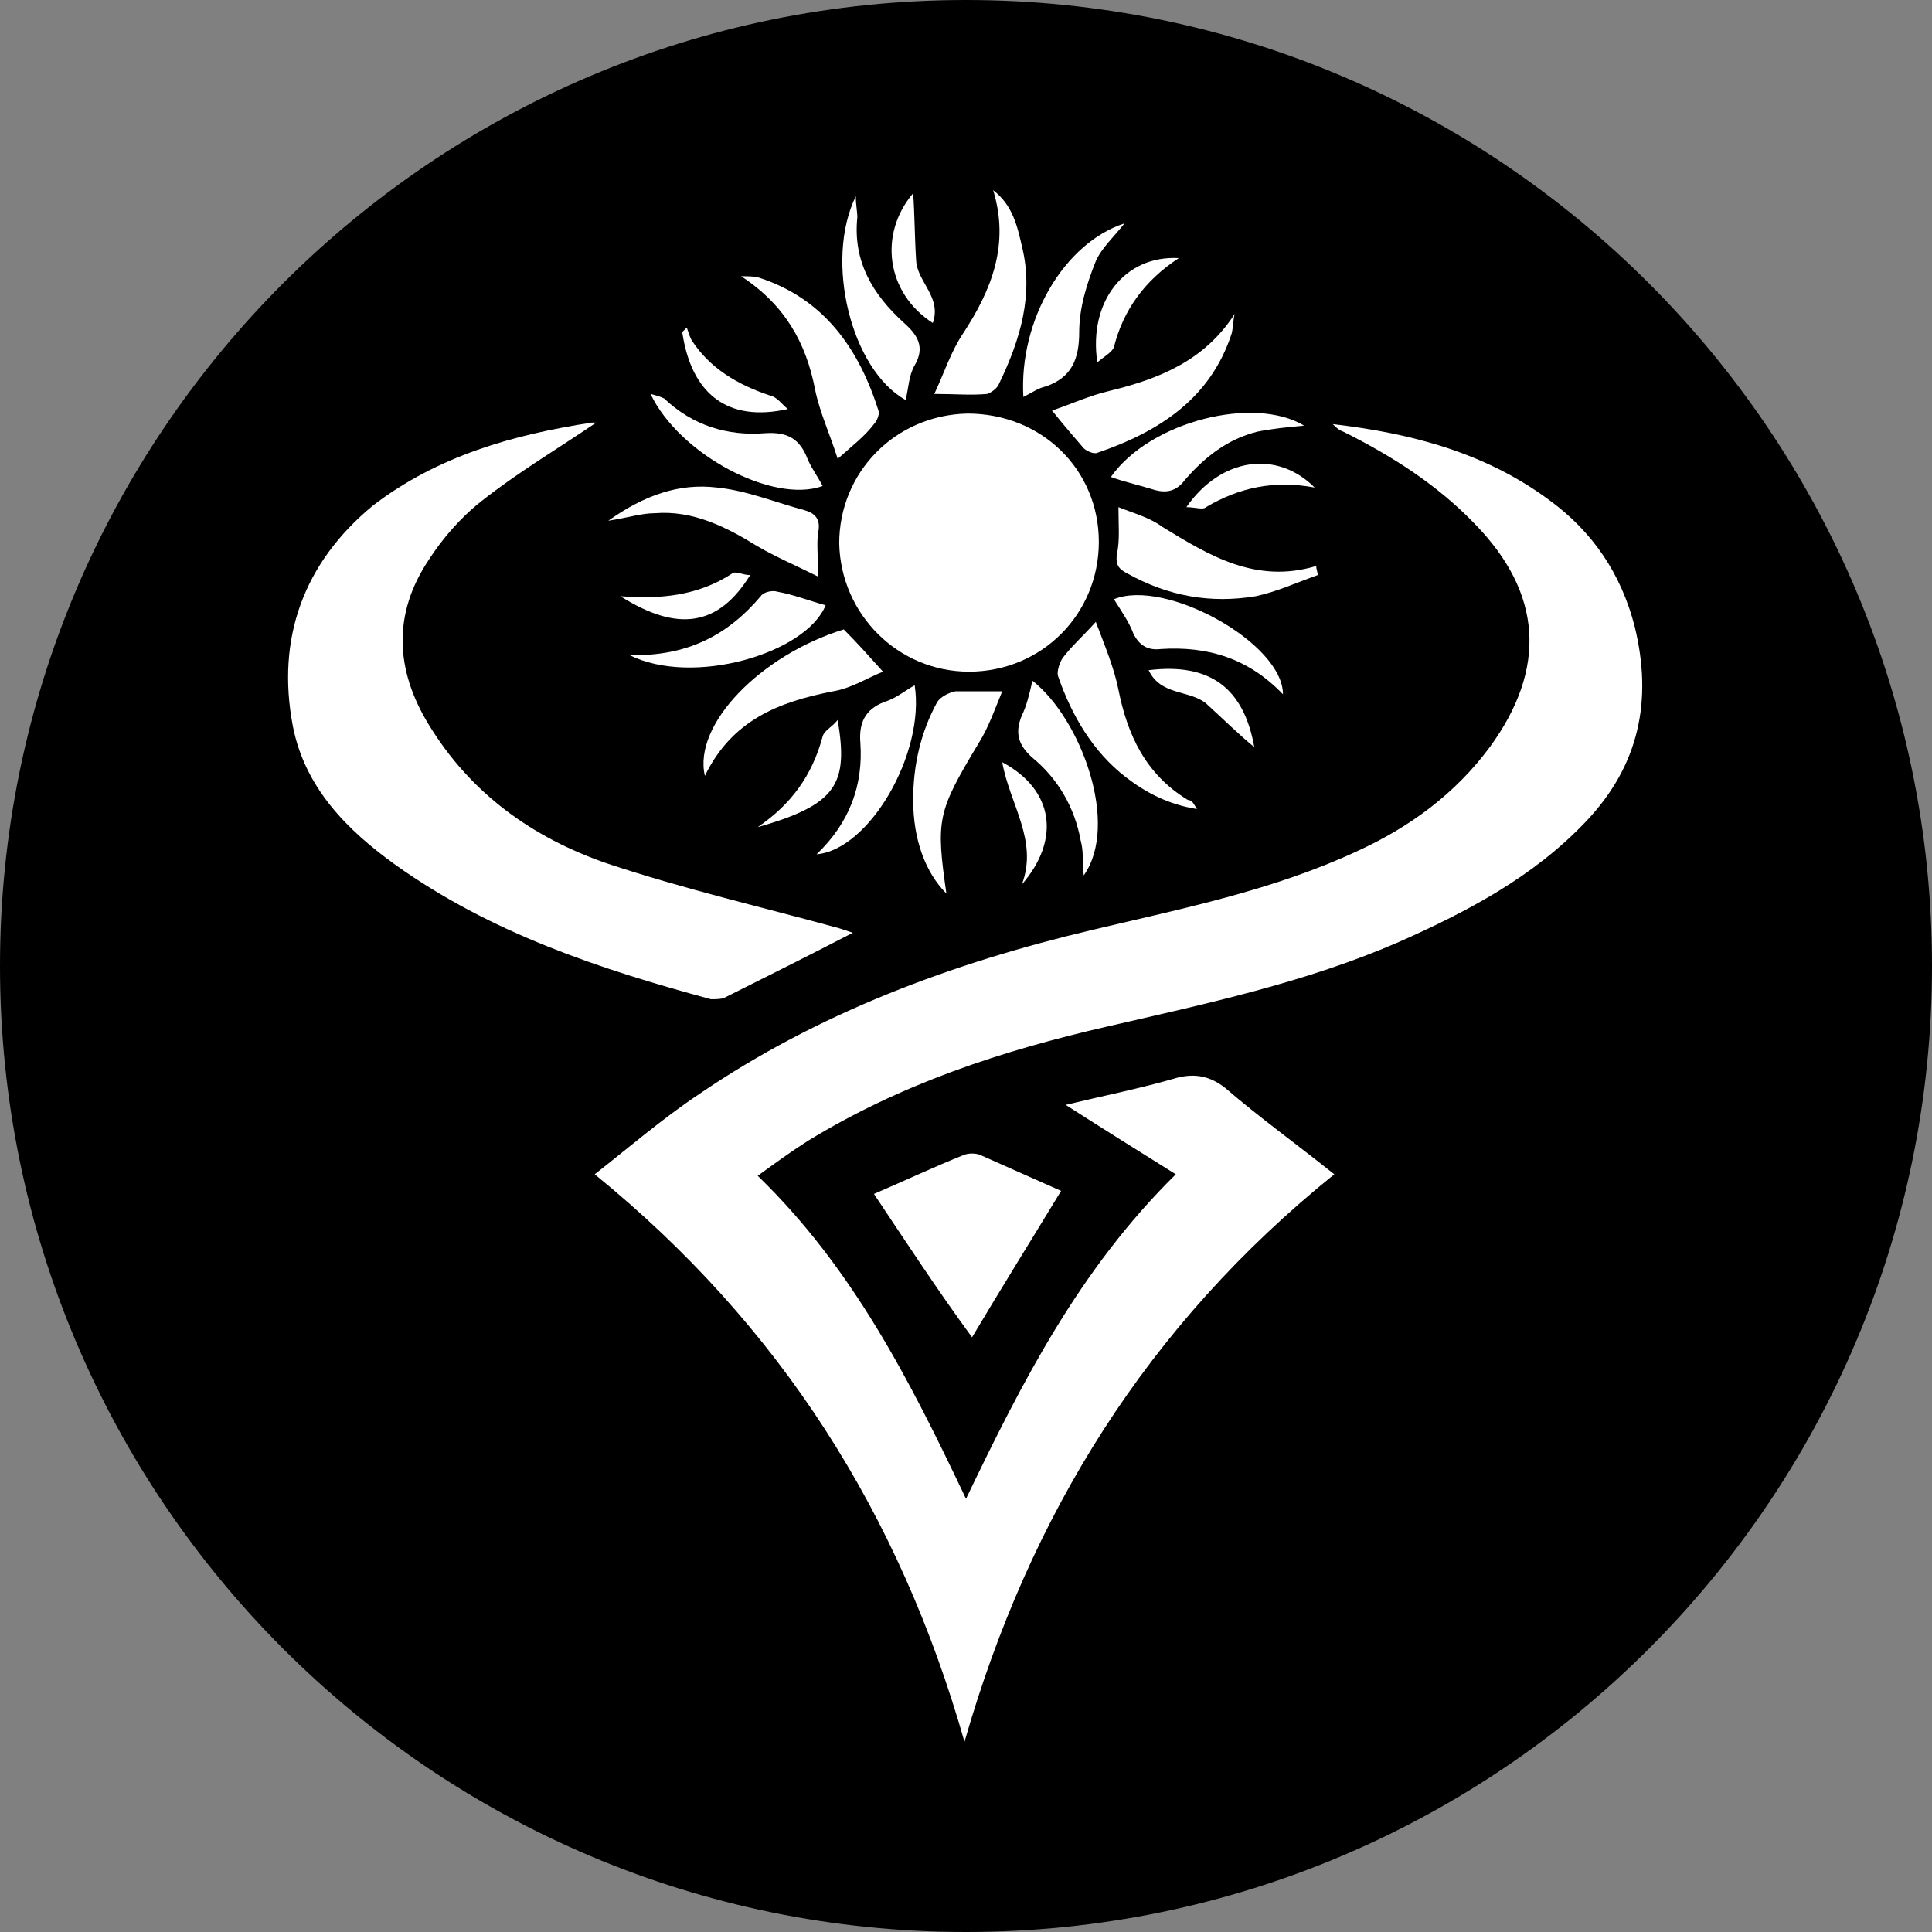
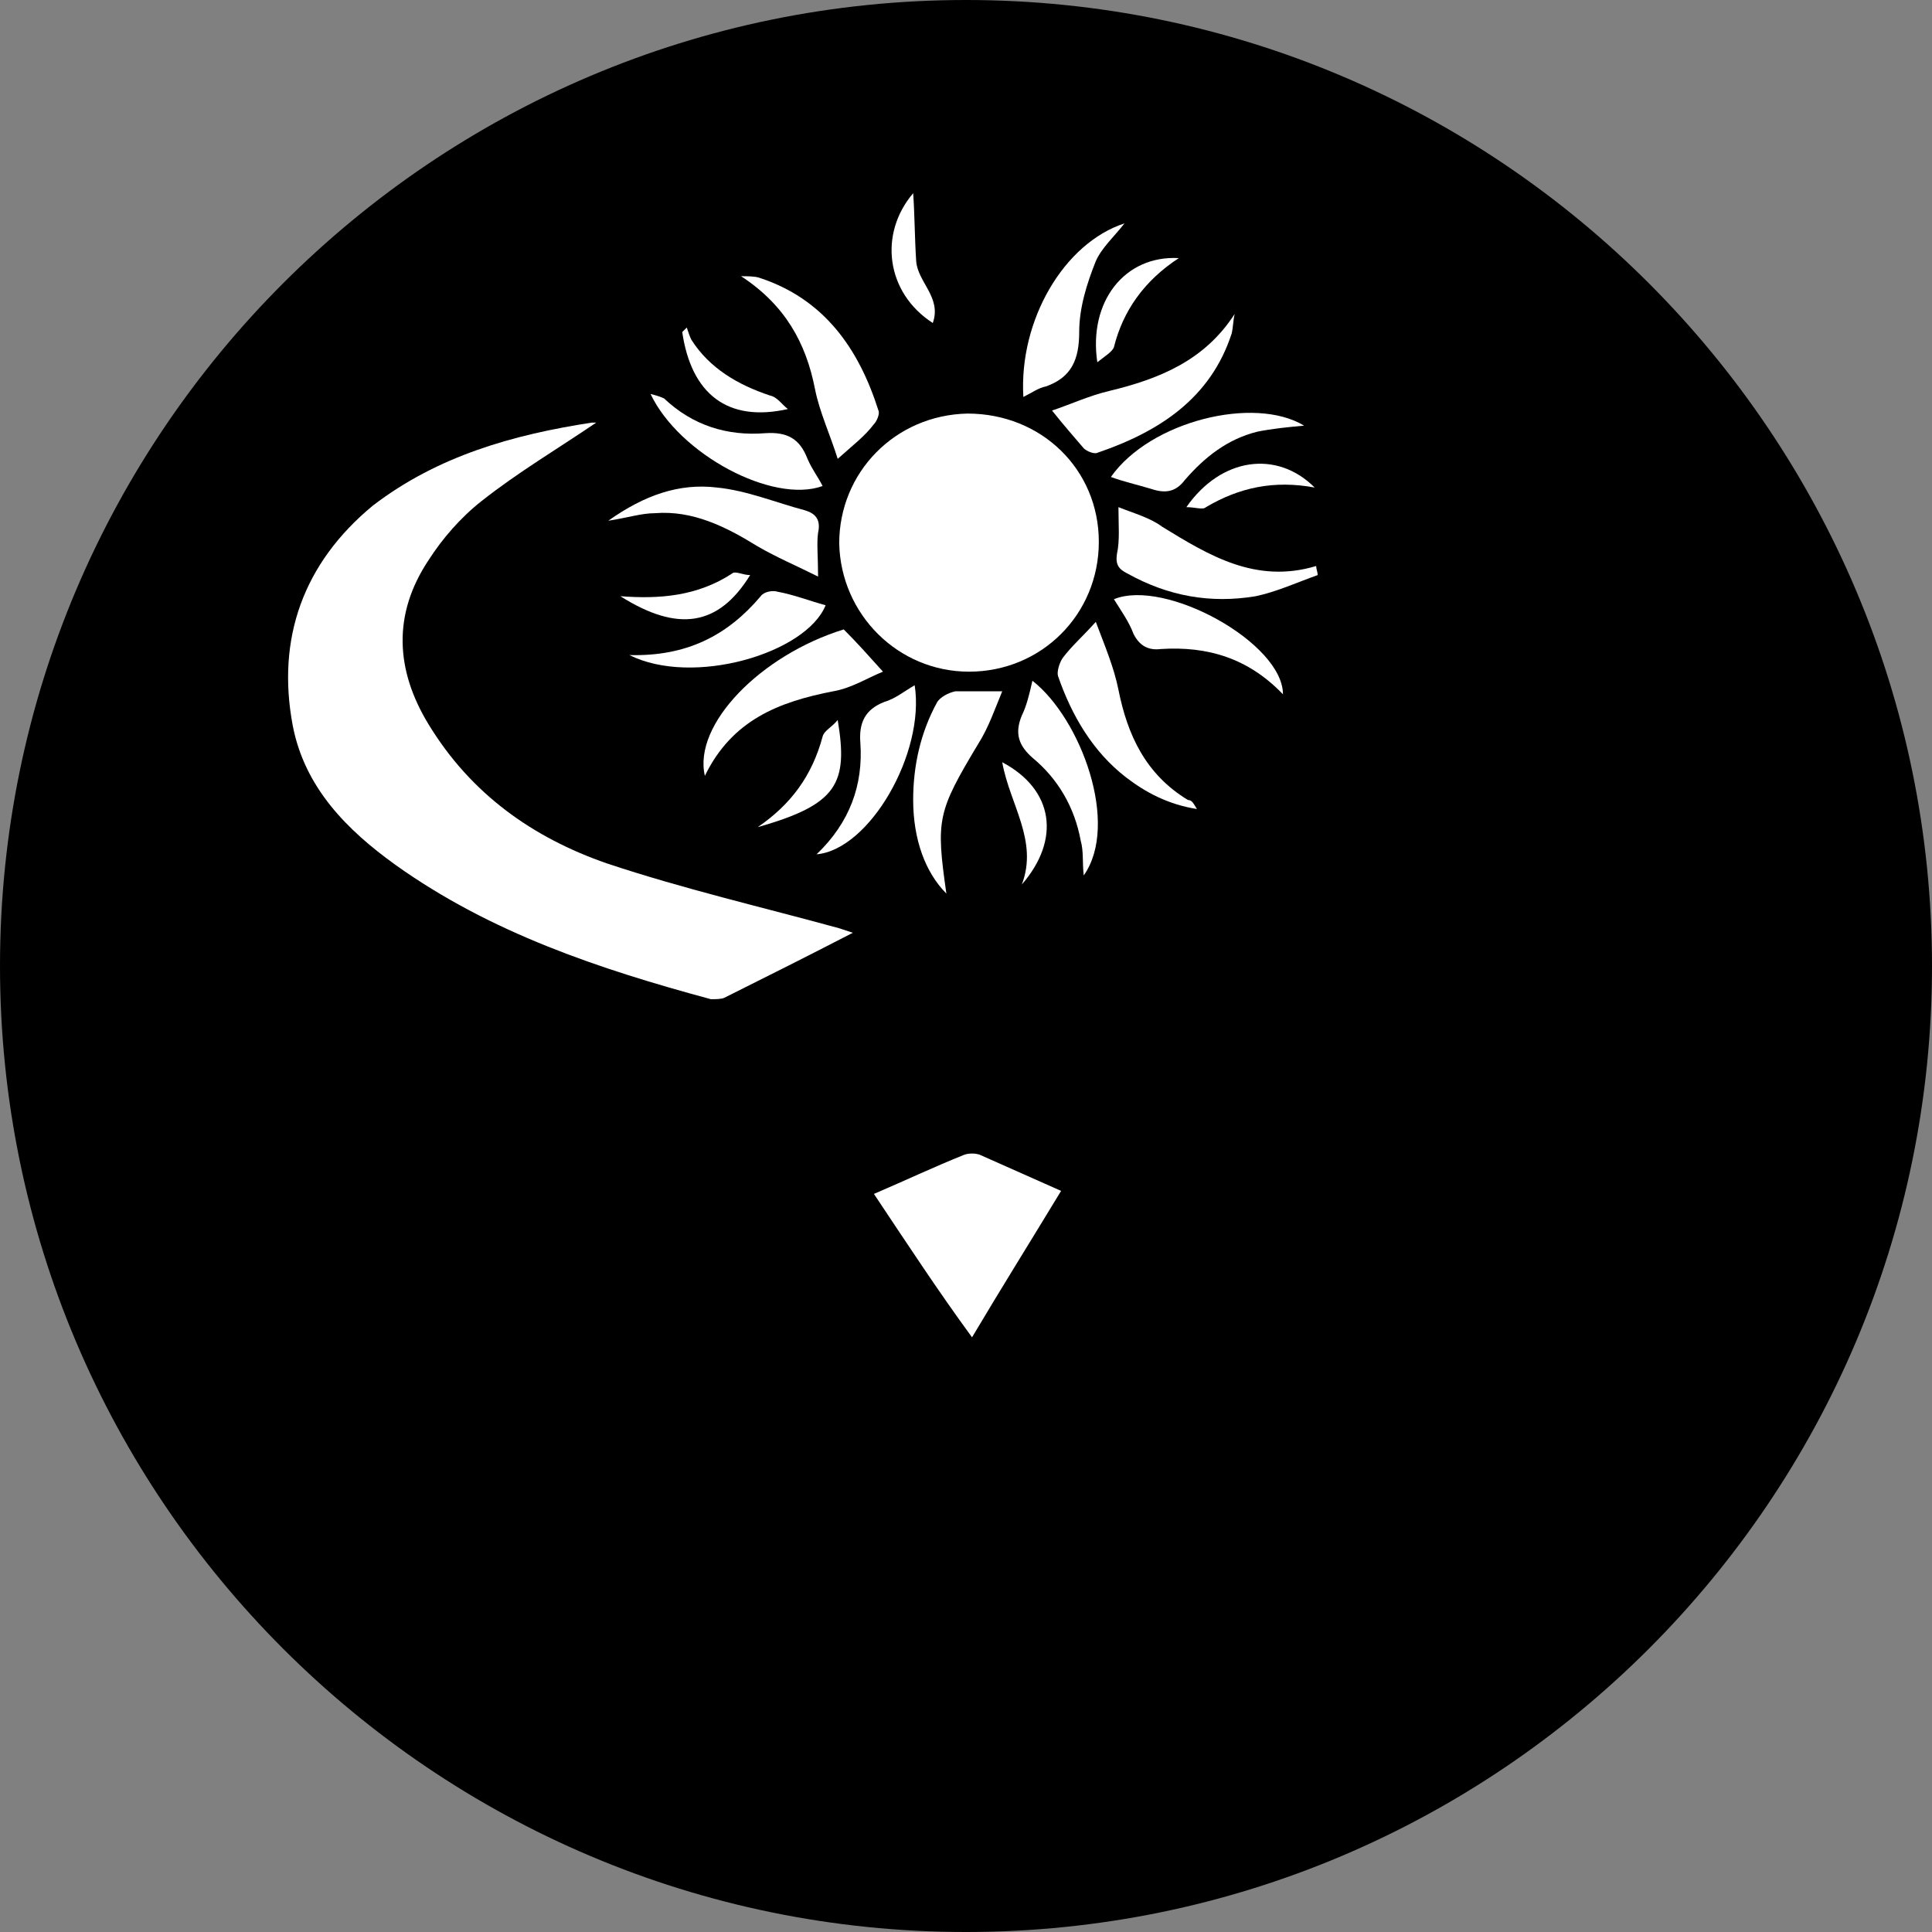
<svg xmlns="http://www.w3.org/2000/svg" version="1.1" id="Layer_1" x="0px" y="0px" viewBox="0 0 128 128" style="enable-background:new 0 0 128 128;" xml:space="preserve">
  <rect x="0" y="0" width="128" height="128" fill="#808080" stroke="none" />
  <style type="text/css">
	.st0{fill:#FFFFFF;}
</style>
  <path d="M64,128L64,128C28.7,128,0,99.3,0,64v0C0,28.7,28.7,0,64,0h0c35.3,0,64,28.7,64,64v0C128,99.3,99.3,128,64,128z" />
  <g>
-     <path class="st0" d="M88.4,77.8c-12.4,10-20.2,22.6-24.5,37.6c-4.3-15.1-12.2-27.6-24.5-37.6c2.3-1.8,4.5-3.7,6.9-5.3   c7.9-5.4,16.8-8.7,26.1-10.9c5.9-1.4,11.9-2.6,17.5-5.2c3.5-1.6,6.5-3.8,8.8-6.9c3.8-5.2,3.5-10.2-1-14.8c-2.5-2.6-5.5-4.5-8.7-6.1   c-0.3-0.1-0.5-0.3-0.7-0.5c5.2,0.6,10.1,1.9,14.3,5c2.9,2.1,4.8,4.9,5.7,8.4c1.2,4.9,0.3,9.2-3.2,12.9c-3.5,3.7-7.9,6-12.4,8   c-6.2,2.7-12.8,4.1-19.3,5.6c-7,1.6-13.7,3.8-19.9,7.6c-1.1,0.7-2.2,1.5-3.3,2.3c6.3,6.1,10.1,13.6,13.8,21.4   c3.7-7.7,7.5-15.2,13.9-21.5c-2.4-1.5-4.8-3-7.3-4.6c2.5-0.6,5-1.1,7.4-1.8c1.2-0.3,2.2-0.1,3.2,0.7C83.4,74,85.9,75.8,88.4,77.8z" />
    <path class="st0" d="M39.5,28c-2.5,1.7-5.2,3.3-7.6,5.2c-1.4,1.1-2.6,2.5-3.5,3.9c-2.4,3.6-2.2,7.3,0,10.9   c2.8,4.6,6.9,7.5,11.8,9.2c5.1,1.7,10.3,2.9,15.4,4.3c0.3,0.1,0.6,0.2,0.9,0.3c-2.9,1.5-5.7,2.9-8.5,4.3c-0.2,0.1-0.6,0.1-0.9,0.1   c-7.4-2-14.6-4.4-20.9-8.9c-3.2-2.3-6-5.1-6.8-9.2c-1.1-5.8,0.7-10.8,5.3-14.6C29,30.2,34,28.8,39.2,28C39.4,28,39.6,28,39.5,28z" />
    <path class="st0" d="M72.8,35.9c0,4.8-3.8,8.6-8.6,8.6c-4.7,0-8.5-3.8-8.6-8.5c0-4.7,3.7-8.5,8.5-8.6C69,27.4,72.8,31.1,72.8,35.9z   " />
    <path class="st0" d="M57.9,79.1c2.1-0.9,4-1.8,6-2.6c0.3-0.1,0.7-0.1,1,0c1.8,0.8,3.6,1.6,5.4,2.4c-2,3.3-4,6.5-5.9,9.7   C62.2,85.6,60.1,82.4,57.9,79.1z" />
-     <path class="st0" d="M61.9,26.1c0.7-1.5,1.1-2.8,1.9-4c1.9-2.9,3.1-5.9,2-9.5c1.3,1,1.6,2.4,1.9,3.7c0.8,3.2-0.1,6.2-1.5,9.1   c-0.1,0.3-0.5,0.6-0.8,0.7C64.3,26.2,63.3,26.1,61.9,26.1z" />
    <path class="st0" d="M69.7,27.2c1.2-0.4,2.5-1,3.8-1.3c3.3-0.8,6.3-2,8.3-5.1c-0.1,0.4-0.1,0.9-0.2,1.3c-1.4,4.3-4.8,6.5-8.9,7.9   c-0.2,0.1-0.7-0.1-0.9-0.3C71.2,29,70.5,28.2,69.7,27.2z" />
    <path class="st0" d="M79.3,53.6c-1.9-0.3-3.4-1.1-4.7-2.1c-2.2-1.7-3.6-4.1-4.5-6.7c-0.1-0.3,0.1-0.9,0.3-1.2   c0.6-0.8,1.3-1.4,2.2-2.4c0.6,1.6,1.2,3,1.5,4.5c0.6,3,1.8,5.6,4.6,7.3C79,53,79.1,53.3,79.3,53.6z" />
    <path class="st0" d="M54.2,38.2c-1.4-0.7-2.8-1.3-4-2c-2.1-1.3-4.3-2.4-6.8-2.2c-0.9,0-1.8,0.3-3.1,0.5c2.4-1.7,4.7-2.5,7.2-2.2   c2,0.2,3.9,1,5.8,1.5c0.7,0.2,1.1,0.6,0.9,1.5C54.1,36,54.2,36.9,54.2,38.2z" />
    <path class="st0" d="M55.5,30.4c-0.5-1.6-1.2-3.1-1.5-4.6c-0.6-3.1-2-5.6-4.9-7.5c0.4,0,0.9,0,1.2,0.1c4.3,1.4,6.6,4.7,7.9,8.8   c0.1,0.2-0.1,0.7-0.3,0.9C57.3,28.9,56.5,29.5,55.5,30.4z" />
    <path class="st0" d="M55.9,41.7c0.9,0.9,1.7,1.8,2.6,2.8c-1,0.4-2.1,1.1-3.3,1.3c-3.6,0.7-6.7,1.9-8.5,5.6   C45.9,48,50.4,43.4,55.9,41.7z" />
    <path class="st0" d="M74.1,33.6c1,0.4,2.1,0.7,2.9,1.3c3.1,1.9,6.2,3.8,10.2,2.6c0,0.2,0.1,0.4,0.1,0.6c-1.4,0.5-2.7,1.1-4.1,1.4   c-3,0.5-5.8,0-8.5-1.5c-0.6-0.3-0.8-0.6-0.7-1.3C74.2,35.8,74.1,34.8,74.1,33.6z" />
    <path class="st0" d="M66.4,45.8c-0.5,1.2-0.9,2.4-1.6,3.5c-2.7,4.5-2.8,5-2.1,9.9c-1.4-1.4-2.2-3.6-2.2-6.2c0-2.3,0.5-4.5,1.6-6.5   c0.2-0.3,0.7-0.6,1.2-0.7C64.2,45.8,65.1,45.8,66.4,45.8z" />
-     <path class="st0" d="M60,26.5c-3.6-2-5.4-9.2-3.3-13.5c0,0.6,0.1,1,0.1,1.4c-0.3,2.9,1,5.1,3.1,7c0.9,0.8,1.4,1.6,0.7,2.8   C60.2,24.9,60.2,25.7,60,26.5z" />
    <path class="st0" d="M41.7,43.4c3.8,0.1,6.5-1.3,8.7-3.9c0.2-0.3,0.8-0.4,1.1-0.3c1.1,0.2,2.1,0.6,3.2,0.9   C53.4,43.3,45.9,45.5,41.7,43.4z" />
    <path class="st0" d="M68.4,45.1c3.2,2.5,5.8,9.5,3.4,12.9c-0.1-0.9,0-1.6-0.2-2.3c-0.4-2.2-1.5-4.1-3.2-5.5   c-0.9-0.8-1.2-1.6-0.7-2.8C68,46.8,68.2,46,68.4,45.1z" />
    <path class="st0" d="M67.8,26.3c-0.3-5.1,2.7-10.2,6.7-11.5c-0.7,0.9-1.5,1.6-1.9,2.5c-0.6,1.5-1.1,3.1-1.1,4.7   c0,1.8-0.5,3-2.2,3.6C68.8,25.7,68.4,26,67.8,26.3z" />
    <path class="st0" d="M54.1,56.6c2.2-2.1,3.1-4.6,2.9-7.4c-0.1-1.3,0.3-2.2,1.6-2.7c0.7-0.2,1.3-0.7,2-1.1   C61.3,49.9,57.6,56.3,54.1,56.6z" />
    <path class="st0" d="M54.5,32.2c-3.3,1.2-9.5-2.1-11.4-6.1c0.4,0.1,0.7,0.2,0.9,0.3c1.9,1.8,4.2,2.5,6.7,2.3   c1.5-0.1,2.3,0.4,2.8,1.7C53.8,31.1,54.2,31.6,54.5,32.2z" />
    <path class="st0" d="M73.6,31.6c2.6-3.7,9.5-5.4,12.8-3.4c-1.1,0.1-2.1,0.2-3.1,0.4c-2,0.5-3.5,1.7-4.8,3.2   c-0.6,0.8-1.3,0.9-2.2,0.6C75.3,32.1,74.4,31.9,73.6,31.6z" />
    <path class="st0" d="M85,46c-2.3-2.4-5-3.2-8.1-3c-0.8,0.1-1.4-0.2-1.8-1c-0.3-0.8-0.8-1.5-1.3-2.3C77.2,38.3,85,42.6,85,46z" />
    <path class="st0" d="M41.1,39.5c2.6,0.2,5.1,0,7.4-1.5c0.2-0.2,0.7,0.1,1.2,0.1C47.6,41.5,44.9,41.9,41.1,39.5z" />
    <path class="st0" d="M78.1,17.1c-2.3,1.5-3.7,3.5-4.3,5.9c-0.1,0.3-0.6,0.6-1.1,1C72.1,20,74.5,16.9,78.1,17.1z" />
    <path class="st0" d="M52.2,27.1c-4,0.9-6.4-1-7-5.1c0.1-0.1,0.2-0.2,0.3-0.3c0.1,0.3,0.2,0.6,0.3,0.8c1.2,1.9,3.1,3,5.2,3.7   C51.5,26.3,51.8,26.8,52.2,27.1z" />
    <path class="st0" d="M50.2,54.8c2.2-1.5,3.6-3.4,4.3-6c0.1-0.4,0.6-0.6,1-1.1C56.2,51.9,55.5,53.3,50.2,54.8z" />
    <path class="st0" d="M60.5,12.8c0.1,1.4,0.1,3,0.2,4.5c0.1,1.4,1.7,2.4,1.1,4.1C58.7,19.4,58.2,15.5,60.5,12.8z" />
    <path class="st0" d="M78.6,33.6c2.3-3.3,6-3.8,8.5-1.3c-2.7-0.5-5,0-7.2,1.3C79.7,33.8,79.2,33.6,78.6,33.6z" />
    <path class="st0" d="M66.4,50.5c3.4,1.8,3.9,5.1,1.3,8.1C68.8,55.7,66.9,53.3,66.4,50.5z" />
-     <path class="st0" d="M76.1,44.4c4.1-0.5,6.3,1.2,7,5.1c-1.1-0.9-2.1-1.9-3.2-2.9C78.8,45.7,76.9,46.1,76.1,44.4z" />
  </g>
</svg>